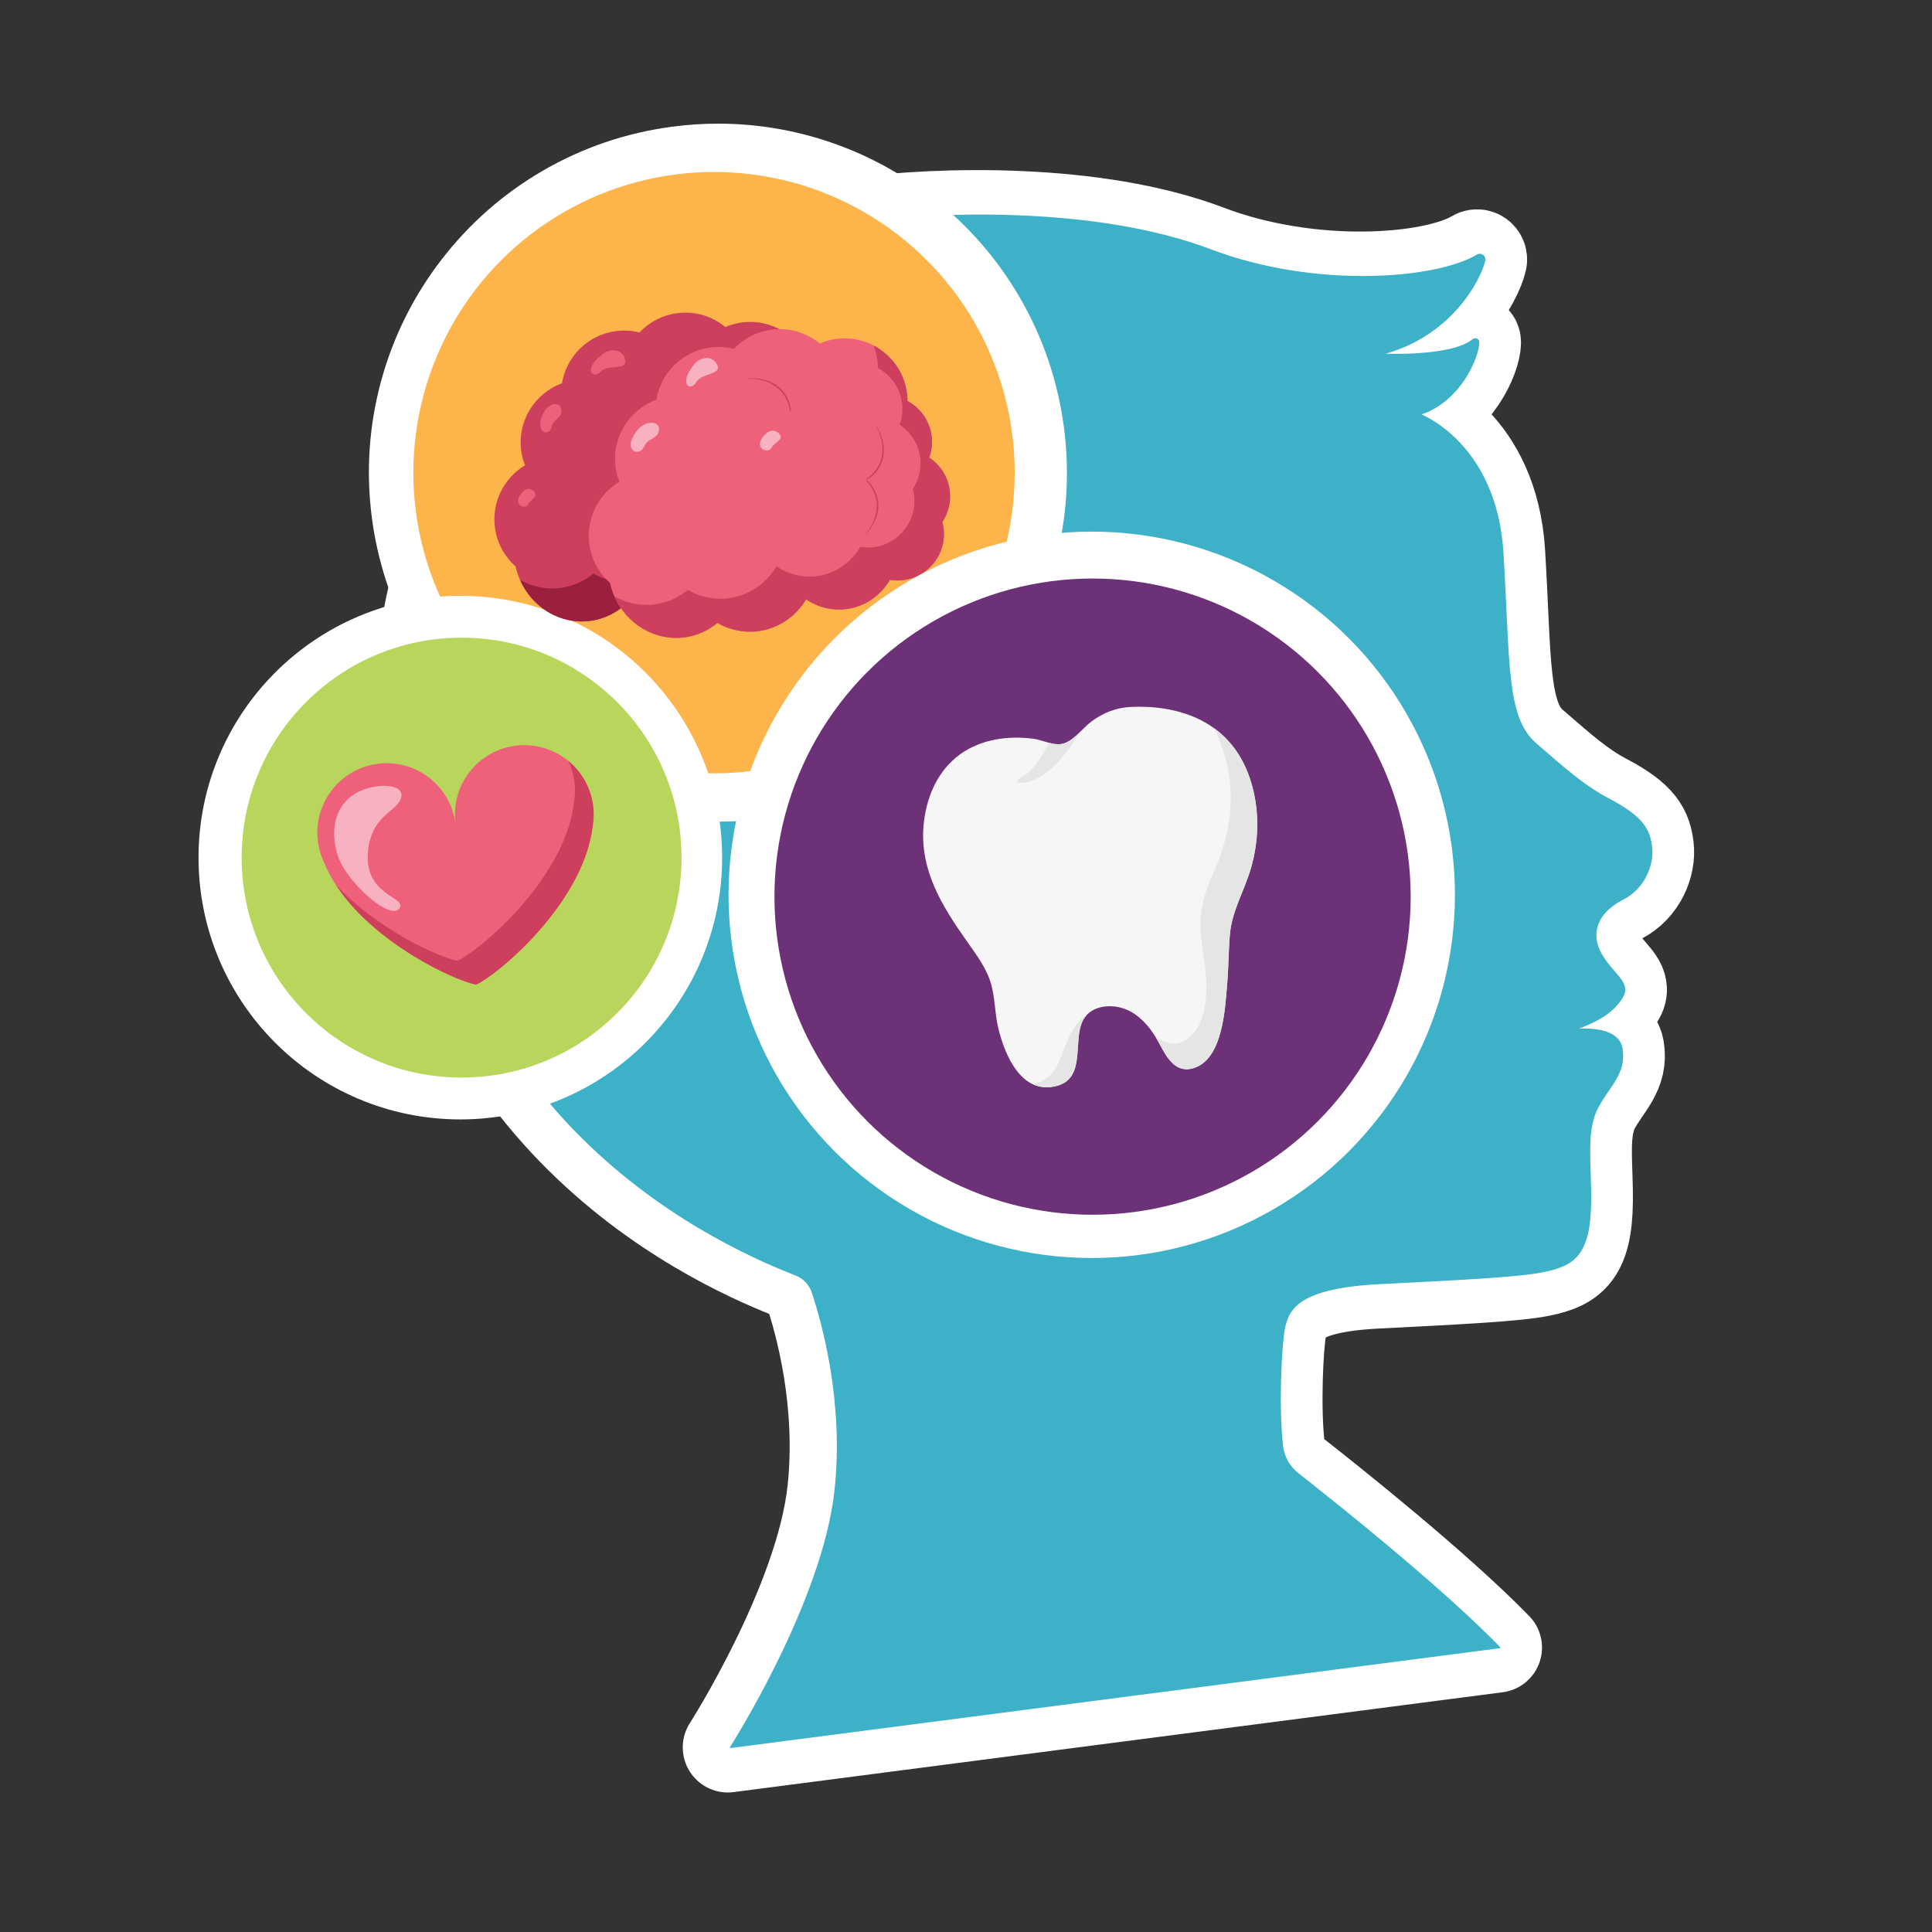
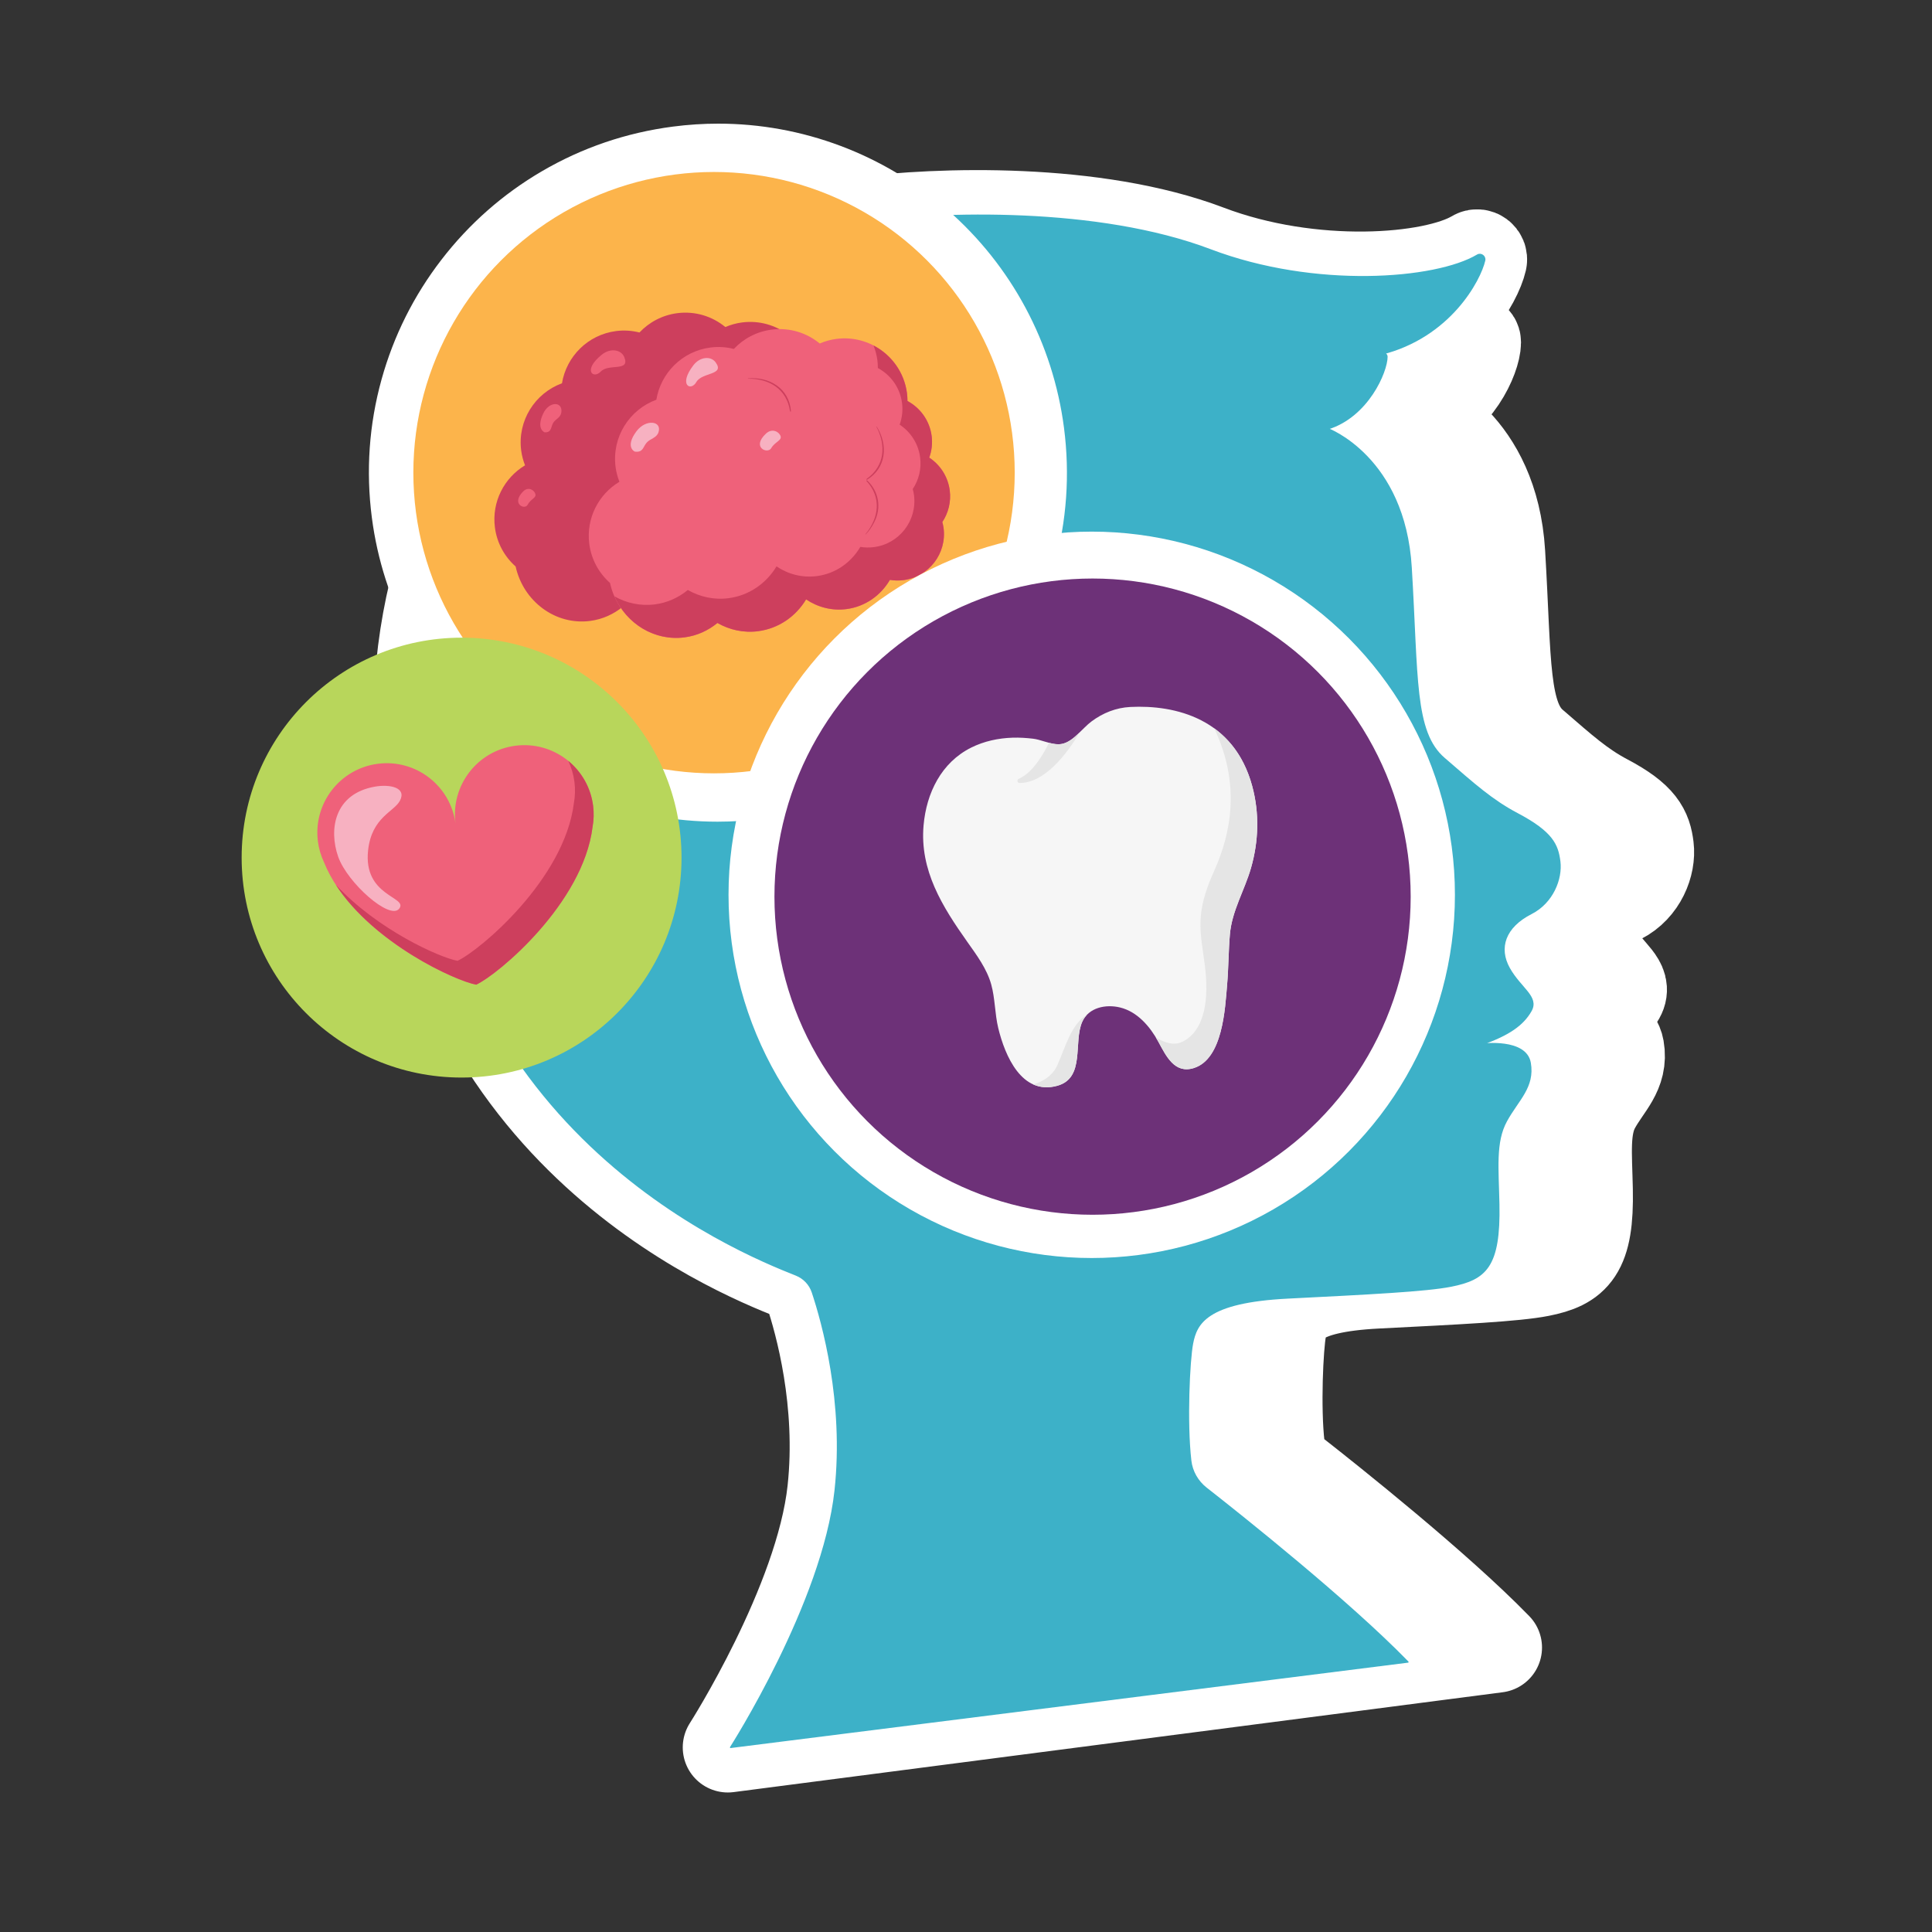
<svg xmlns="http://www.w3.org/2000/svg" version="1.1" id="Layer_1" x="0px" y="0px" viewBox="0 0 1200 1200" style="enable-background:new 0 0 1200 1200;" xml:space="preserve">
  <rect x="0" y="0" width="1200" height="1200" fill="#333333" stroke="none" />
  <style type="text/css">
	.st0{fill:#FFFFFF;stroke:#FFFFFF;stroke-width:56;stroke-linecap:round;stroke-linejoin:round;stroke-miterlimit:10;}
	.st1{fill:#3DB1C8;stroke:#3DB1C8;stroke-width:0.808;stroke-linecap:round;stroke-linejoin:round;stroke-miterlimit:10;}
	.st2{fill:#FFFFFF;}
	.st3{fill:#FCB44B;}
	.st4{fill:#FFFFFF;stroke:#FFFFFF;stroke-width:52;stroke-miterlimit:10;}
	.st5{fill:#CD3F5D;}
	.st6{fill:#9A203D;}
	.st7{fill:#EF617A;}
	.st8{fill:#F7B1C1;}
	.st9{fill:#B8D65B;}
	.st10{fill:#FFFFFF;stroke:#FFFFFF;stroke-width:56;stroke-miterlimit:10;}
	.st11{fill:#6D3178;}
	.st12{fill:#F6F6F6;}
	.st13{fill:#E5E5E5;}
</style>
  <g>
    <path class="st0" d="M452.07,1085.34c0,0,57.39-89.62,64.96-159.63c5.94-54.91-7.91-104.31-14.16-123.08   c-1.63-4.9-5.35-8.79-10.15-10.7c-36.91-14.65-225.84-91.01-232.89-325.53c-7.05-234.61,175.58-315.57,273.93-328.34   c49.16-6.38,146.34-9.48,216.44,17.12c64.83,24.6,139.97,18.67,165.72,3.26c2.28-1.37,5.11,0.75,4.52,3.34   c-2.77,12.13-21.38,47.53-64.24,58.19c0,0,43.29,2.32,56.96-8.98c1.44-1.19,3.58-0.26,3.57,1.61   c-0.05,9.35-11.83,37.05-36.64,44.74c0,0,47.51,17.63,51.65,86.12c4.13,68.49,1.59,102.17,20.5,118.52   c18.91,16.35,29.72,26.1,45.43,34.4c21.92,11.56,25.12,19.45,26.4,29.79c1.31,10.57-4.29,25.4-17.67,32.21   c-16.58,8.44-20.71,21.49-13.72,34.02c7,12.52,18.42,17.76,13.51,26.45c-4.91,8.7-13.77,14.92-30.22,20.71   c0,0,27.08-3.52,29.71,11.59s-7.61,23.03-14.78,36.17c-7.12,13.05-5.17,29.33-4.71,51.65c0.8,38.76-7.99,46.58-29.66,50.86   c-15.38,3.04-50.63,4.82-101.34,7.37c-50.71,2.56-56.82,15.85-59.24,28.25c-2.05,10.52-3.85,49.05-1.11,72.78   c0.78,6.74,4.29,12.87,9.63,17.06c22.42,17.57,88.39,70.07,125.3,108.02L452.07,1085.34z" />
-     <path class="st1" d="M453.77,1085.34c0,0,57.39-89.62,64.96-159.63c5.94-54.91-7.91-104.31-14.16-123.08   c-1.63-4.9-5.35-8.79-10.15-10.7c-36.91-14.65-225.84-91.01-232.89-325.53C254.48,231.8,437.1,150.84,535.46,138.07   c49.16-6.38,146.34-9.48,216.44,17.12c64.83,24.6,139.97,18.67,165.72,3.26c2.28-1.37,5.11,0.75,4.52,3.34   c-2.77,12.13-21.38,47.53-64.24,58.19c0,0,43.29,2.32,56.96-8.98c1.44-1.19,3.58-0.26,3.57,1.61   c-0.05,9.35-11.83,37.05-36.64,44.74c0,0,47.51,17.63,51.65,86.12s1.59,102.17,20.5,118.52c18.91,16.35,29.72,26.1,45.43,34.4   c21.92,11.56,25.12,19.45,26.4,29.79c1.31,10.57-4.29,25.4-17.67,32.21c-16.58,8.44-20.71,21.49-13.72,34.02   c7,12.52,18.42,17.76,13.51,26.45c-4.91,8.7-13.77,14.92-30.22,20.71c0,0,27.08-3.52,29.71,11.59s-7.61,23.03-14.78,36.17   c-7.12,13.05-5.17,29.33-4.71,51.65c0.8,38.76-7.99,46.58-29.66,50.86c-15.38,3.04-50.63,4.82-101.34,7.37   c-50.71,2.56-56.82,15.85-59.24,28.25c-2.05,10.52-3.85,49.05-1.11,72.78c0.78,6.74,4.29,12.87,9.63,17.06   c22.42,17.57,88.39,70.07,125.3,108.02L453.77,1085.34z" />
+     <path class="st1" d="M453.77,1085.34c0,0,57.39-89.62,64.96-159.63c5.94-54.91-7.91-104.31-14.16-123.08   c-1.63-4.9-5.35-8.79-10.15-10.7c-36.91-14.65-225.84-91.01-232.89-325.53C254.48,231.8,437.1,150.84,535.46,138.07   c49.16-6.38,146.34-9.48,216.44,17.12c64.83,24.6,139.97,18.67,165.72,3.26c2.28-1.37,5.11,0.75,4.52,3.34   c-2.77,12.13-21.38,47.53-64.24,58.19c1.44-1.19,3.58-0.26,3.57,1.61   c-0.05,9.35-11.83,37.05-36.64,44.74c0,0,47.51,17.63,51.65,86.12s1.59,102.17,20.5,118.52c18.91,16.35,29.72,26.1,45.43,34.4   c21.92,11.56,25.12,19.45,26.4,29.79c1.31,10.57-4.29,25.4-17.67,32.21c-16.58,8.44-20.71,21.49-13.72,34.02   c7,12.52,18.42,17.76,13.51,26.45c-4.91,8.7-13.77,14.92-30.22,20.71c0,0,27.08-3.52,29.71,11.59s-7.61,23.03-14.78,36.17   c-7.12,13.05-5.17,29.33-4.71,51.65c0.8,38.76-7.99,46.58-29.66,50.86c-15.38,3.04-50.63,4.82-101.34,7.37   c-50.71,2.56-56.82,15.85-59.24,28.25c-2.05,10.52-3.85,49.05-1.11,72.78c0.78,6.74,4.29,12.87,9.63,17.06   c22.42,17.57,88.39,70.07,125.3,108.02L453.77,1085.34z" />
    <g>
      <path class="st2" d="M445.67,495.35c-48.6,0-95.63-17.67-132.42-49.76c-37.12-32.38-61.07-77.14-67.42-126.03    c-14.33-110.32,63.77-211.73,174.1-226.06c8.69-1.13,17.51-1.7,26.22-1.7c48.6,0,95.63,17.67,132.42,49.76    c37.12,32.38,61.07,77.14,67.42,126.03c14.33,110.32-63.77,211.73-174.1,226.06C463.2,494.78,454.38,495.35,445.67,495.35z" />
      <path class="st2" d="M446.15,106.8c92.44,0,172.74,68.6,184.97,162.73c13.28,102.28-58.87,195.97-161.15,209.25    c-8.16,1.06-16.27,1.58-24.28,1.58c-92.44,0-172.74-68.6-184.97-162.73c-13.28-102.28,58.87-195.97,161.15-209.25    C430.02,107.32,438.13,106.8,446.15,106.8 M446.15,76.8v30V76.8c-9.36,0-18.83,0.61-28.15,1.83    c-29.01,3.77-56.42,13.11-81.48,27.77c-24.19,14.15-45.17,32.63-62.34,54.92c-17.17,22.29-29.68,47.29-37.18,74.3    c-7.77,27.98-9.8,56.87-6.04,85.87c6.82,52.53,32.55,100.62,72.43,135.41c39.53,34.47,90.06,53.46,142.28,53.46    c9.35,0,18.82-0.61,28.15-1.83c29.01-3.77,56.42-13.11,81.48-27.77c24.19-14.15,45.17-32.63,62.34-54.92s29.68-47.29,37.18-74.3    c7.77-27.98,9.8-56.87,6.04-85.87c-6.82-52.53-32.55-100.62-72.43-135.4C548.9,95.79,498.37,76.8,446.15,76.8L446.15,76.8z" />
    </g>
    <g>
      <circle class="st3" cx="443.5" cy="293.58" r="186.76" />
    </g>
-     <circle class="st4" cx="285.92" cy="532.68" r="136.61" />
    <g>
      <path class="st5" d="M531.28,294.36c-1.12-8.65-5.98-15.88-12.72-20.34c1.51-4.18,2.09-8.76,1.48-13.47    c-1.25-9.59-7.08-17.45-15.01-21.7c-0.01-1.59-0.09-3.19-0.3-4.8c-2.78-21.44-22.42-36.56-43.86-33.77    c-3.66,0.47-7.11,1.47-10.34,2.85c-8.06-6.63-18.71-10.06-29.88-8.61c-9.34,1.21-17.47,5.63-23.46,11.99    c-4.63-1.17-9.54-1.53-14.57-0.88c-17.54,2.28-30.83,15.84-33.57,32.43c-16.8,6.15-27.73,23.27-25.33,41.76    c0.42,3.23,1.26,6.29,2.39,9.2c-12.95,7.76-20.78,22.68-18.71,38.61c1.27,9.75,6.04,18.16,12.86,24.21    c4.82,21.72,24.73,36.63,46.27,33.83c7.78-1.01,14.73-4.24,20.44-8.94c7.49,4.28,16.24,6.28,25.3,5.1    c12.8-1.66,23.44-9.22,29.79-19.75c7.2,4.84,15.97,7.2,25.07,6.02c11.65-1.51,21.31-8.48,26.98-18.14    c2.73,0.45,5.56,0.53,8.44,0.15c15.8-2.05,26.95-16.52,24.9-32.32c-0.17-1.29-0.45-2.54-0.78-3.76    C530.4,308.42,532.21,301.54,531.28,294.36z" />
      <g>
-         <path class="st6" d="M531.28,294.36c-1.12-8.65-5.98-15.88-12.72-20.34c1.51-4.18,2.09-8.76,1.48-13.47     c-1.25-9.59-7.08-17.45-15.01-21.7c-0.01-1.59-0.09-3.19-0.3-4.8c-1.71-13.19-9.81-23.96-20.78-29.67     c1.13,2.9,1.97,5.96,2.39,9.19c0.21,1.61,0.29,3.21,0.3,4.8c7.92,4.25,13.76,12.1,15.01,21.7c0.61,4.71,0.03,9.29-1.48,13.47     c6.74,4.46,11.6,11.69,12.72,20.34c0.93,7.17-0.88,14.06-4.59,19.65c0.33,1.22,0.61,2.47,0.78,3.76     c2.05,15.8-9.09,30.27-24.9,32.32c-2.88,0.37-5.72,0.3-8.44-0.15c-5.67,9.66-15.33,16.63-26.98,18.14     c-9.1,1.18-17.88-1.17-25.07-6.02c-6.35,10.52-17,18.09-29.79,19.75c-9.06,1.18-17.82-0.82-25.3-5.1     c-5.71,4.71-12.66,7.93-20.44,8.94c-9,1.17-17.69-0.79-25.14-5c7.47,17.05,24.88,27.91,43.52,25.49     c7.78-1.01,14.73-4.24,20.44-8.94c7.49,4.28,16.24,6.28,25.3,5.1c12.8-1.66,23.44-9.22,29.79-19.75     c7.2,4.84,15.97,7.2,25.07,6.02c11.65-1.51,21.31-8.48,26.98-18.14c2.73,0.45,5.56,0.53,8.44,0.15     c15.8-2.05,26.95-16.52,24.9-32.32c-0.17-1.29-0.45-2.54-0.78-3.76C530.4,308.42,532.21,301.54,531.28,294.36z" />
-       </g>
+         </g>
      <path class="st7" d="M589.9,304.58c-1.12-8.65-5.98-15.88-12.72-20.34c1.51-4.18,2.09-8.76,1.48-13.47    c-1.25-9.59-7.08-17.45-15.01-21.7c-0.01-1.59-0.09-3.19-0.3-4.8c-2.78-21.44-22.42-36.56-43.86-33.77    c-3.66,0.47-7.11,1.47-10.34,2.85c-8.06-6.63-18.71-10.06-29.88-8.61c-9.34,1.21-17.47,5.63-23.46,11.99    c-4.63-1.17-9.54-1.53-14.57-0.88c-17.54,2.28-30.83,15.84-33.57,32.43c-16.8,6.15-27.73,23.27-25.33,41.76    c0.42,3.23,1.26,6.29,2.39,9.2c-12.95,7.76-20.78,22.68-18.71,38.61c1.27,9.75,6.04,18.16,12.86,24.21    c4.82,21.72,24.73,36.63,46.27,33.83c7.78-1.01,14.73-4.24,20.44-8.94c7.49,4.28,16.24,6.28,25.3,5.1    c12.8-1.66,23.44-9.22,29.79-19.75c7.2,4.84,15.97,7.2,25.07,6.02c11.65-1.51,21.31-8.48,26.98-18.14    c2.73,0.45,5.56,0.53,8.44,0.15c15.8-2.05,26.95-16.52,24.9-32.32c-0.17-1.29-0.45-2.54-0.78-3.76    C589.02,318.64,590.83,311.75,589.9,304.58z" />
      <g>
        <g>
          <path class="st5" d="M464.64,235.02c13.31-1.14,25.57,6.27,26.63,20.36c0.03,0.34-0.5,0.42-0.55,0.07      c-2.01-13.7-12.85-20.36-26.06-20.23C464.53,235.23,464.5,235.02,464.64,235.02L464.64,235.02z" />
        </g>
      </g>
      <g>
        <g>
          <g>
            <path class="st5" d="M544.54,264.94c7.1,11.31,6.1,25.61-5.94,32.99c-0.29,0.18-0.6-0.25-0.32-0.46       c11.25-8,12.24-20.78,6.09-32.42C544.3,264.95,544.47,264.82,544.54,264.94L544.54,264.94z" />
          </g>
        </g>
        <g>
          <g>
            <path class="st5" d="M537.58,331.77c8.41-10.2,10.02-22.82,0.63-32.98c-0.24-0.25,0.16-0.64,0.4-0.39       c7.29,6.82,8.99,17.03,4.42,25.88c-1.37,2.8-3.15,5.39-5.3,7.62C537.64,332,537.49,331.87,537.58,331.77L537.58,331.77z" />
          </g>
        </g>
      </g>
      <g>
        <path class="st5" d="M589.9,304.58c-1.12-8.65-5.98-15.88-12.72-20.34c1.51-4.18,2.09-8.76,1.48-13.47     c-1.25-9.59-7.08-17.45-15.01-21.7c-0.01-1.59-0.09-3.19-0.3-4.8c-1.71-13.19-9.81-23.96-20.78-29.67     c1.13,2.9,1.97,5.96,2.39,9.19c0.21,1.61,0.29,3.21,0.3,4.8c7.92,4.25,13.76,12.1,15.01,21.7c0.61,4.71,0.03,9.29-1.48,13.47     c6.74,4.46,11.6,11.69,12.72,20.34c0.93,7.17-0.88,14.06-4.59,19.65c0.33,1.22,0.61,2.47,0.78,3.76     c2.05,15.8-9.09,30.27-24.9,32.32c-2.88,0.37-5.72,0.3-8.44-0.15c-5.67,9.66-15.33,16.63-26.98,18.14     c-9.1,1.18-17.88-1.17-25.07-6.02c-6.35,10.52-17,18.09-29.79,19.75c-9.06,1.18-17.82-0.82-25.3-5.1     c-5.71,4.71-12.66,7.93-20.44,8.94c-9,1.17-17.69-0.79-25.14-5c7.47,17.05,24.88,27.91,43.52,25.49     c7.78-1.01,14.73-4.24,20.44-8.94c7.49,4.28,16.24,6.28,25.3,5.1c12.8-1.66,23.44-9.22,29.79-19.75     c7.2,4.84,15.97,7.2,25.07,6.02c11.65-1.51,21.31-8.48,26.98-18.14c2.73,0.45,5.56,0.53,8.44,0.15     c15.8-2.05,26.95-16.52,24.9-32.32c-0.17-1.29-0.45-2.54-0.78-3.76C589.02,318.64,590.83,311.75,589.9,304.58z" />
      </g>
      <g>
        <path class="st8" d="M444.52,225.09c5.87,8.09-8.51,6.01-12.02,12.22c-3.36,5.94-11.33,1.99-1.84-10.42     C434.82,221.45,441.56,221,444.52,225.09z" />
        <path class="st7" d="M387.76,221.83c3.74,9.27-9.7,3.77-14.61,8.95c-4.69,4.95-11.48-0.81,0.73-10.55     C379.22,215.96,385.87,217.15,387.76,221.83z" />
        <path class="st8" d="M475.77,269.31c4.06-3.78,8.49-0.81,9.12,1.78c0.63,2.58-3.7,3.44-5.87,7.28     C476.85,282.21,466.51,277.92,475.77,269.31z" />
        <path class="st7" d="M324.93,305.25c3.36-3.39,7.09-0.65,7.64,1.7s-3.06,3.09-4.84,6.55     C325.96,316.96,317.28,312.97,324.93,305.25z" />
        <path class="st8" d="M394.26,280.49c5.33,0.74,5.01-2.97,7.55-5.72c2.15-2.33,6.04-2.77,7.19-6.27     c2.33-7.13-7.86-8.45-13.71-0.59C387.98,277.76,394.26,280.49,394.26,280.49z" />
        <path class="st7" d="M338.29,268.53c4.44,0.19,3.68-3.2,5.37-5.97c1.44-2.35,4.54-3.11,5-6.45c0.93-6.8-7.56-7.1-11.24,0.7     C332.8,266.57,338.29,268.53,338.29,268.53z" />
      </g>
    </g>
    <circle class="st9" cx="286.7" cy="532.68" r="136.61" />
    <g>
      <g>
        <path class="st7" d="M368.37,500.37c0.59,4.54,0.45,9.01-0.33,13.29c0,0,0,0,0,0.01c-5.9,47.49-58.62,91.59-72.13,97.85     l0.01,0.11c-14.67-2.6-76.9-31.77-94.73-76.18c0,0,0,0,0-0.01c-1.85-3.94-3.13-8.22-3.72-12.76     c-3.06-23.6,13.58-45.21,37.18-48.28c11.8-1.53,23.1,1.86,31.84,8.59c8.71,6.71,14.87,16.73,16.43,28.48     c-3.06-23.6,13.58-45.21,37.18-48.28C343.69,460.12,365.31,476.77,368.37,500.37z" />
      </g>
      <g>
        <path class="st5" d="M352.97,472.6c1.89,3.99,3.21,8.34,3.81,12.95c0.59,4.54,0.45,9.01-0.33,13.29c0,0,0,0,0,0.01     c-5.9,47.49-58.62,91.59-72.13,97.85l0.01,0.11c-11.19-1.98-50.05-19.42-75.77-47.3c23.57,36.43,74.31,59.79,87.37,62.11     l-0.01-0.11c13.52-6.26,66.24-50.35,72.13-97.85c0,0,0,0,0-0.01c0.78-4.28,0.92-8.75,0.33-13.29     C366.9,489.04,361.15,479.32,352.97,472.6z" />
      </g>
      <path class="st8" d="M248.44,497.27c4.23-8.15-6.29-10.27-15.44-8.7c-25.41,4.38-28.89,26.68-22.94,43.58    c5.7,16.19,32.16,39.68,37.9,32.22c5.75-7.46-22.51-7.35-19.32-36.27C230.92,507.47,244.79,504.29,248.44,497.27z" />
    </g>
    <circle class="st10" cx="678.09" cy="555.79" r="197.59" />
    <circle class="st11" cx="678.61" cy="556.92" r="197.59" />
    <g>
      <g>
        <path class="st12" d="M655.61,462.17c1.38,0.15,2.74,0.13,4.07-0.14c7-1.43,12.64-9.73,18.21-13.89     c7.1-5.31,15.25-8.58,24.16-9.03c27.85-1.4,64.36,7.13,75.72,49.18c4.54,16.8,4.02,34.2-0.77,50.87     c-3.99,13.87-11.83,26.54-13.09,41.15c-0.89,10.4-0.84,20.88-1.73,31.29c-1.28,14.98-2.7,46.15-20.68,51.79     c-12.04,3.78-17.27-7.63-22.07-16.4c-5.13-9.37-12.97-18.63-23.79-21.24c-8.8-2.12-19.4,0-23.41,8.82     c-5.71,12.57,2.07,35.01-15.6,39.84c-22.02,6.03-32.46-18.75-36.6-35.85c-2.16-8.92-1.93-18.42-4.39-27.19     c-2.73-9.75-9.11-18.27-14.87-26.42c-15.47-21.88-29.59-44.36-27.12-72.37c1.77-20.03,11.04-39,29.6-48.25     c7.94-3.95,16.78-5.86,25.62-6.14c4.29-0.14,8.59,0.13,12.85,0.64C646.15,459.36,650.98,461.68,655.61,462.17z" />
        <g>
          <path class="st13" d="M655.61,462.17c-1.34-0.14-2.7-0.44-4.06-0.8c-7.14,14.44-13.83,20.23-18.81,22.38      c-1.33,0.57-0.92,2.57,0.53,2.57c15.51,0,29.08-17.56,37.42-31.51c-3.38,3.29-6.97,6.4-11.01,7.23      C658.36,462.3,656.99,462.32,655.61,462.17z" />
          <path class="st13" d="M777.78,488.28c-4.56-16.87-13.17-28.34-23.64-35.94c16.63,34.72,10.45,65.46-0.1,88.82      c-12.03,26.64-8.44,37.24-5.71,58.28c2.73,21.04,0.1,40.56-13.75,47.52c-5.25,2.64-10.76,0.86-16.59-2.48      c0.5,0.83,0.99,1.67,1.45,2.51c4.8,8.77,10.03,20.18,22.07,16.4c17.98-5.64,19.4-36.81,20.68-51.79      c0.89-10.41,0.84-20.89,1.73-31.29c1.25-14.61,9.1-27.28,13.09-41.15C781.8,522.48,782.32,505.09,777.78,488.28z" />
          <path class="st13" d="M656.8,661.48c-3.13,7.01-9.46,10.42-15.03,12.08c4.24,1.9,9.17,2.41,14.87,0.85      c17.67-4.84,9.89-27.27,15.6-39.84c0.74-1.64,1.71-3.04,2.86-4.23C665.38,636,661.56,650.79,656.8,661.48z" />
        </g>
      </g>
    </g>
  </g>
</svg>